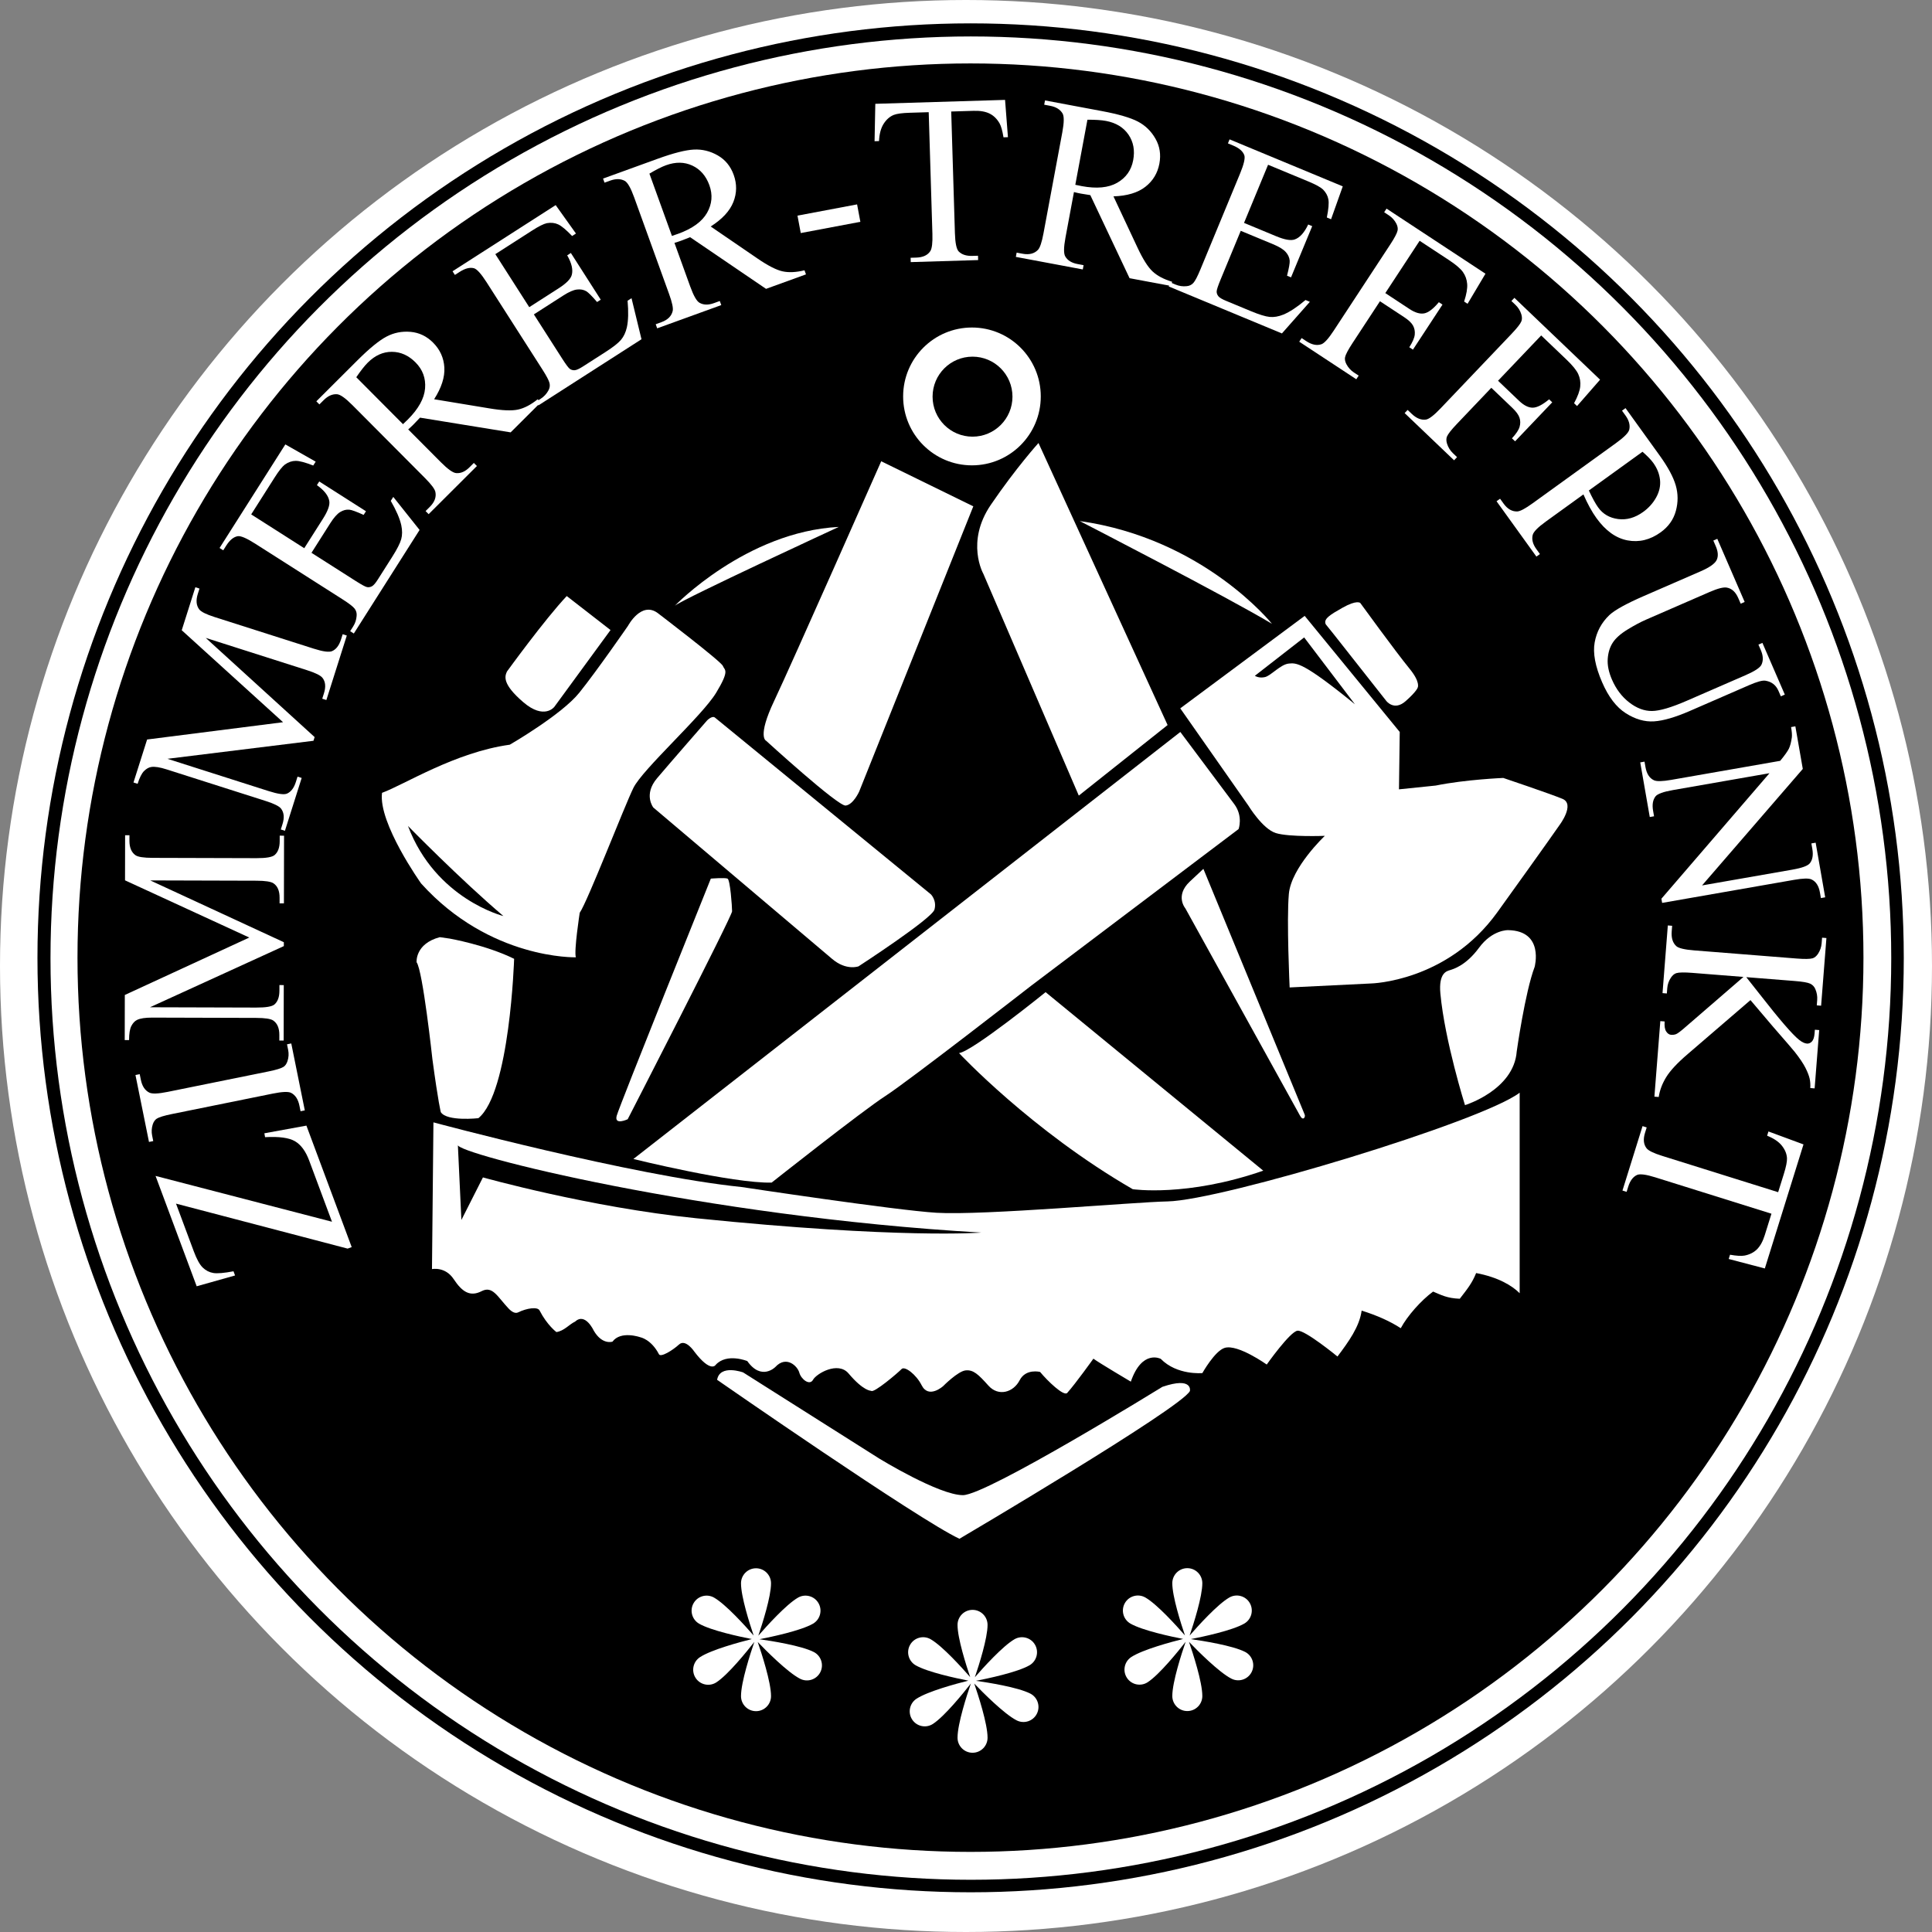
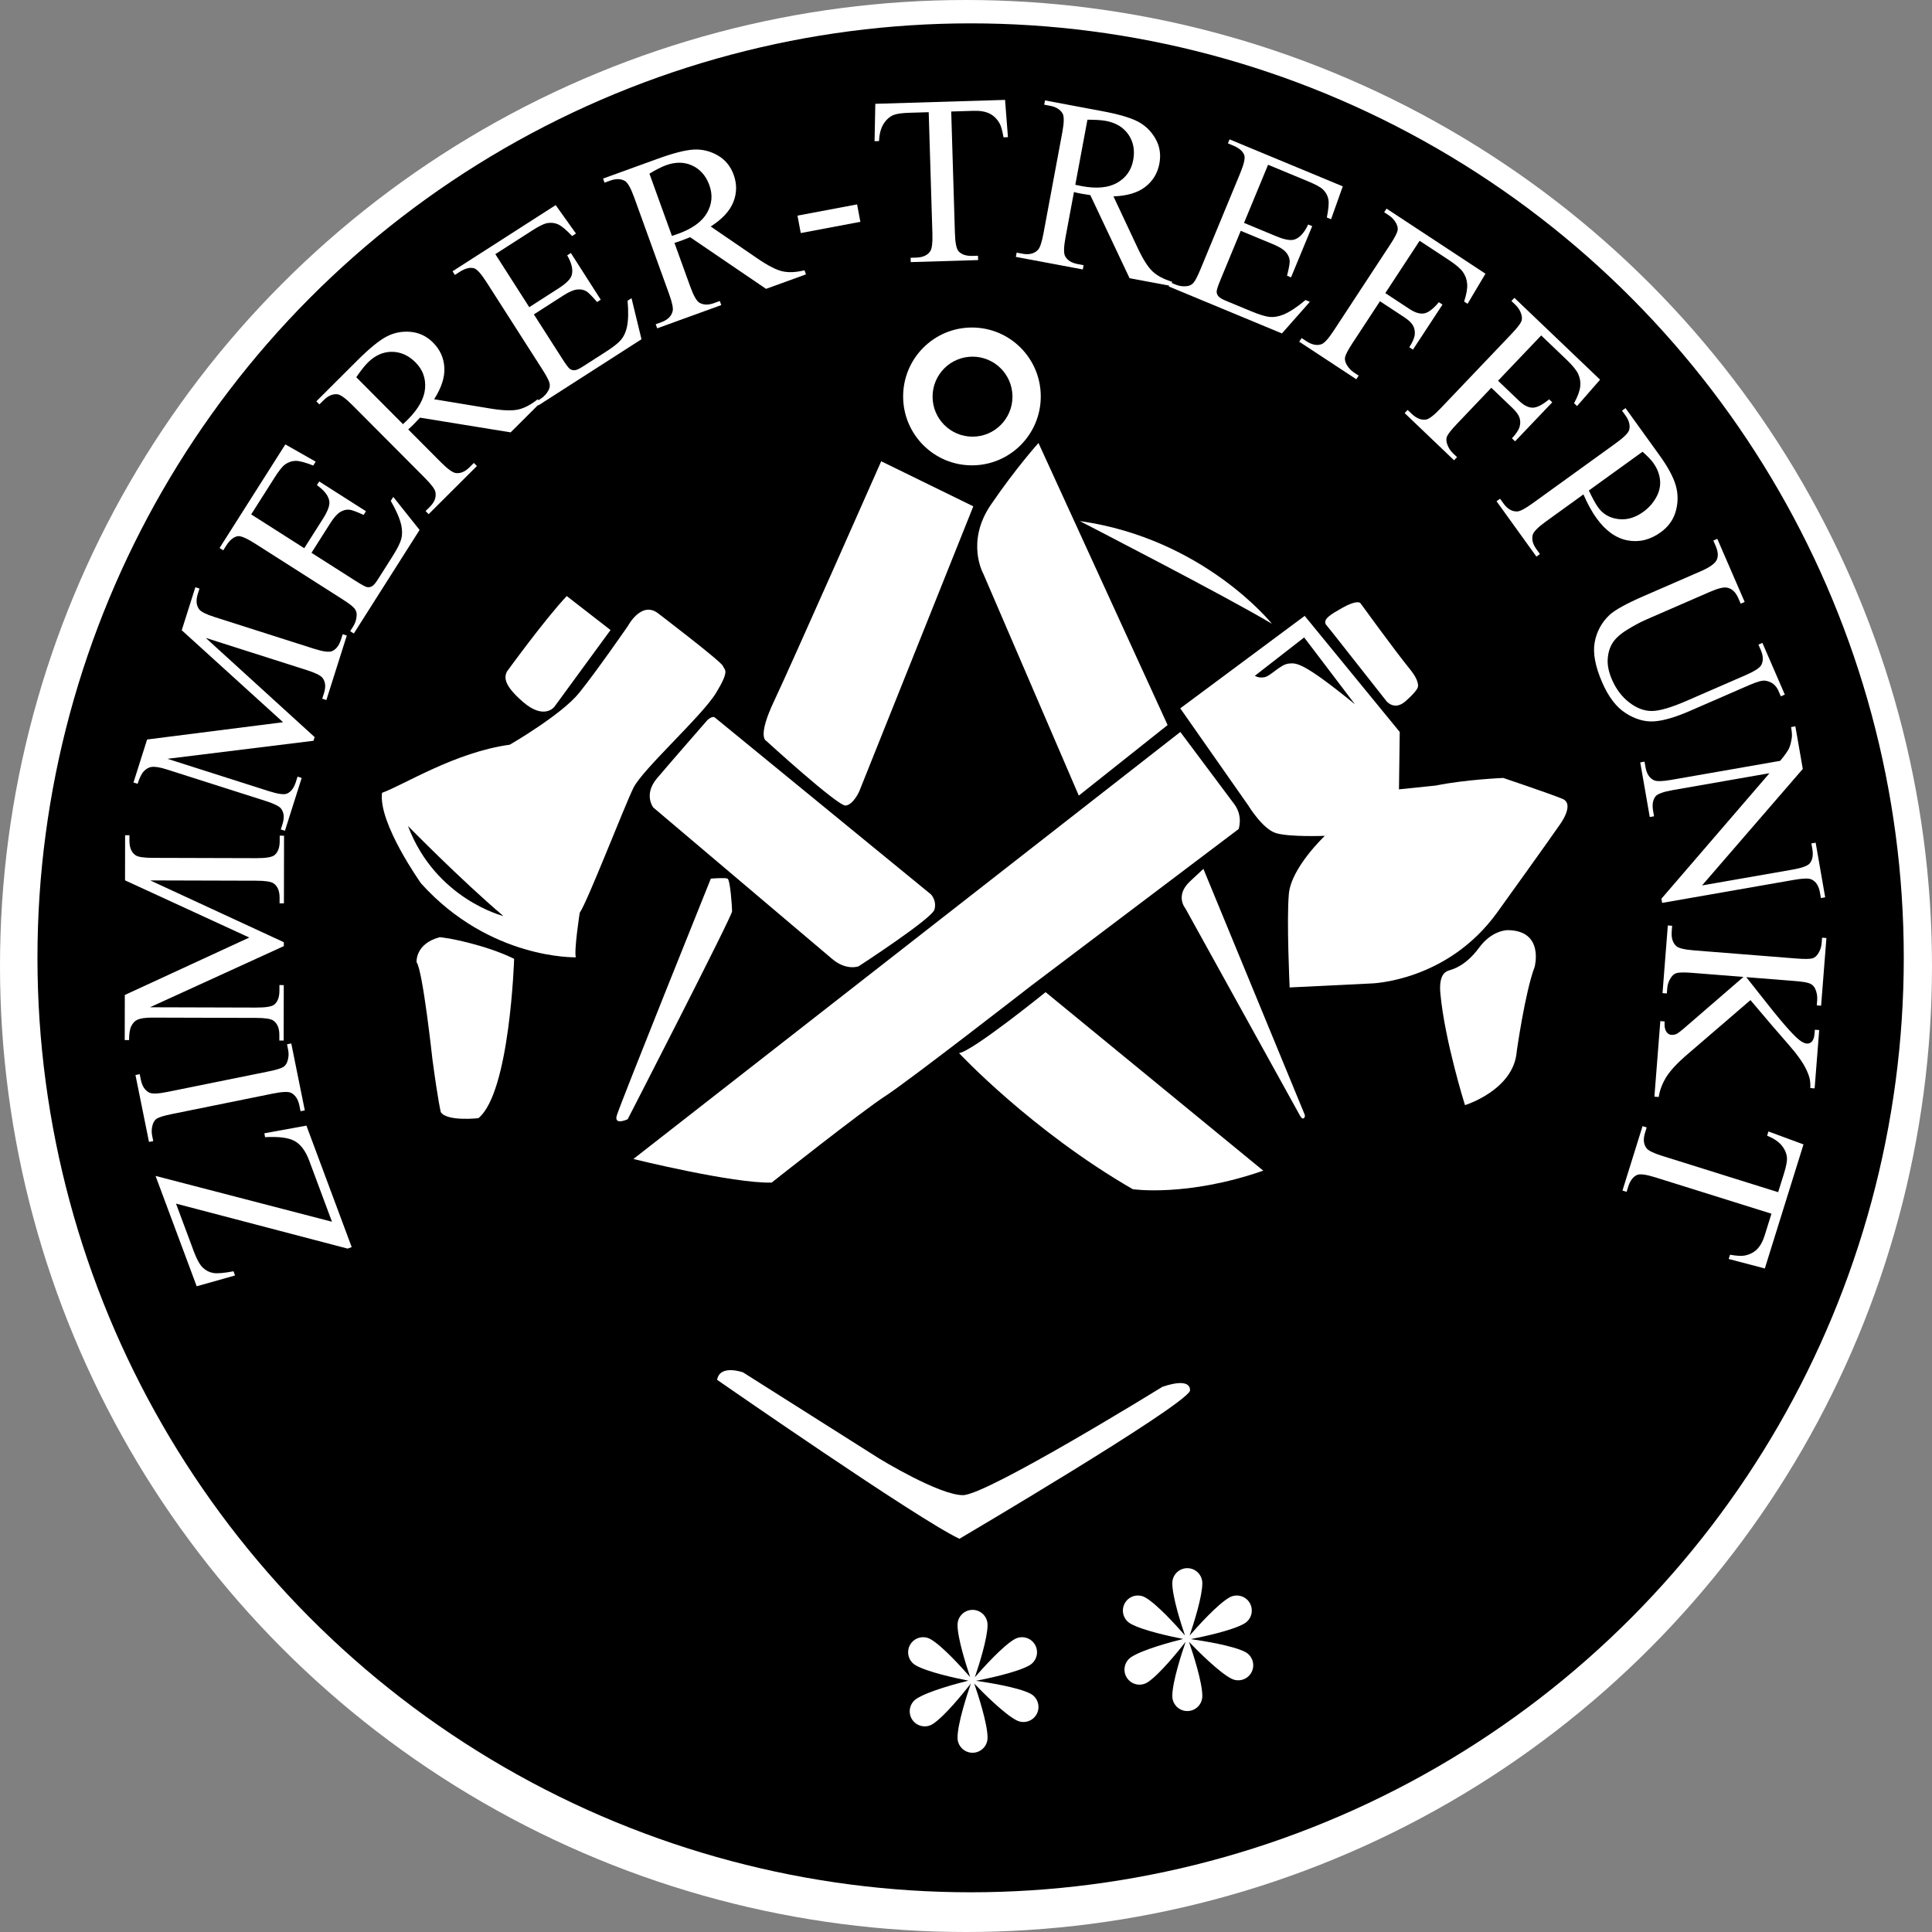
<svg xmlns="http://www.w3.org/2000/svg" height="1024" id="svg158" style="clip-rule:evenodd;fill-rule:evenodd;stroke-linejoin:round;stroke-miterlimit:2" version="1.1" viewBox="0 0 1024 1024" width="1024">
  <rect x="0" y="0" width="1024" height="1024" fill="#808080" stroke="none" />
  <defs id="defs162" />
  <circle cx="512" cy="512" id="ellipse2" r="512" style="fill:#ffffff;stroke-width:0.683" />
  <g id="ArtBoard1" transform="matrix(0.636,0,0,0.678,66.331,74.065)">
    <g id="Ebene1" transform="matrix(1.072,0,0,1.007,-155.556,-120.554)">
      <g id="g8" transform="matrix(1.022,0,0,1.022,54.339,-93.684)">
        <circle cx="731.93" cy="830.222" id="circle6" r="709.815" />
      </g>
      <g id="g12" transform="matrix(1.008,0,0,1.008,64.779,-81.841)">
-         <circle cx="731.93" cy="830.222" id="circle10" r="709.815" style="fill:#ffffff" />
-       </g>
+         </g>
      <g id="g16" transform="matrix(0.978,0,0,0.978,86.432,-57.281)">
        <circle cx="731.93" cy="830.222" id="circle14" r="709.815" />
      </g>
-       <path d="m 1229.2,859.505 v 155.665 c -5.85,-5.89 -16.65,-12.4 -33.84,-15.654 -3.2,7.874 -6.68,12.164 -12.72,19.944 -9.98,-0.36 -14.49,-2.98 -20.75,-5.56 -9.31,6.85 -20,18.86 -25.13,28.43 -8.18,-5.33 -18.34,-9.88 -30.4,-13.66 -1.74,12.61 -10.16,24.15 -18.8,35.65 0,0 -25.22,-20.69 -31.05,-20.05 -5.82,0.65 -23.94,26.27 -23.94,26.27 0,0 -22.42,-15.93 -32.594,-12.97 -7.723,2.25 -17.453,19.6 -17.453,19.6 0,0 -19.696,1.9 -32.356,-11.06 0,0 -14.51,-7.61 -23.251,17.71 0,0 -24.612,-14.53 -29.101,-17.84 0,0 -13.817,19.32 -20.332,26.58 -2.648,2.95 -15.373,-9.34 -21.1,-16.27 0,0 -11.083,-2.88 -15.905,6.47 -4.823,9.34 -16.425,12.89 -24.262,4.15 -7.837,-8.74 -11.678,-12.43 -17.706,-11.83 -6.029,0.6 -17.494,12.21 -17.494,12.21 0,0 -11.261,10.18 -16.72,-0.68 -4.173,-8.3 -13.148,-15.19 -15.615,-12.55 -2.419,2.58 -21.955,19.25 -23.696,16.84 0,0 -5.744,0.46 -17.51,-13.45 -8.204,-9.7 -25.001,0.15 -27.625,4.94 -2.624,4.78 -9.26,-0.46 -10.649,-5.56 -1.389,-5.09 -10.128,-13.57 -18.614,-4.4 0,0 -10.763,11.05 -21.827,-4.58 0,0 -15.906,-6.51 -24.549,2.91 0,0 -3.686,6.69 -16.65,-10.29 0,0 -6.754,-10.13 -11.847,-5.5 -5.093,4.63 -14.254,10.23 -15.634,7.57 -6.054,-11.67 -14.534,-13.2 -14.534,-13.2 0,0 -15.135,-5.34 -21.568,3.42 0,0 -7.977,2.83 -14.613,-8.59 0,0 -6.53,-14.25 -14.401,-7 -4.727,2.23 -8.573,7.29 -14.598,8.16 0,0 -7.176,-5.31 -13.027,-16.65 -1.381,-3.22 -10.12,-1.91 -16.671,1.35 -2.364,1.18 -5.053,-0.43 -7.558,-3.07 -8.472,-8.95 -12.314,-17.79 -20.835,-13.4 -8.923,4.59 -15.106,0.73 -21.743,-9.3 -6.636,-10.033 -16.89,-7.808 -16.89,-7.808 l 1.131,-113.919 c 0,0 154.245,41.461 239.548,50.202 0,0 119.312,18.043 151.613,19.991 36.181,2.181 154.313,-8.359 179.484,-8.815 42.045,-0.76 244.512,-61.997 273.782,-84.406" id="path18" style="fill:#ffffff" />
      <path d="m 1186.69,869.165 c 0,0 38,-11.674 40.23,-41.726 0,0 6.46,-45.947 13.91,-65.568 0,0 7.7,-28.065 -20.61,-28.562 0,0 -12.17,-0.497 -22.6,13.66 -10.43,14.157 -20.37,16.64 -22.6,17.385 -2.24,0.746 -9,1.847 -7.45,18.277 3.47,36.861 19.12,86.534 19.12,86.534" id="path20" style="fill:#ffffff" />
      <path d="m 860.663,781.454 c 0,0 -56.998,46.083 -67.306,47.296 0,0 56.228,60.193 135.055,105.67 0,0 42.032,6.228 101.458,-14.388 z" id="path22" style="fill:#ffffff" />
      <path d="m 600.413,693.308 c 0,0 10.918,-0.886 12.984,0 2.066,0.885 3.541,21.541 3.541,25.378 0,3.836 -81.15,161.415 -81.15,161.415 0,0 -10.623,5.016 -8.558,-2.656 2.066,-7.673 73.183,-184.137 73.183,-184.137 z" id="path24" style="fill:#ffffff" />
-       <path d="m 699.885,420.284 c 0,0 -120.358,55.519 -127.45,61.192 0,0 55.519,-57.545 127.45,-61.192 z" id="path26" style="fill:#ffffff" />
      <path d="m 488.404,473.953 34.027,26.392 -43.655,59.59 c 0,0 -7.801,10.457 -24.234,-3.652 -16.433,-14.109 -14.323,-20.009 -12.615,-23.736 0,0 29.38,-40.502 46.477,-58.594 z" id="path28" style="fill:#ffffff" />
      <path d="m 887.197,415.725 c 0,0 114.613,58.888 149.433,79.783 0,0 -52.87,-66.169 -149.433,-79.783 z" id="path30" style="fill:#ffffff" />
      <path d="m 1084.26,503.094 41.23,52.249 c 0,0 6.1,8.143 15.09,0.169 9,-7.973 9.39,-10.645 9.39,-10.645 0,0 2.19,-4.044 -6.33,-14.461 -11.21,-13.701 -38.34,-51.061 -38.34,-51.061 0,0 -2.5,-2.723 -13.91,3.732 -9.26,5.236 -15.1,8.651 -12.89,12.892 z" id="path32" style="fill:#ffffff" />
      <path d="m 983.327,685.733 78.713,190.699 c 0.85,1.946 -1.18,5.264 -3.5,1.078 -3.06,-5.492 -89.234,-161.105 -89.234,-161.105 0,0 -8.239,-9.641 3.331,-20.685 z" id="path34" style="fill:#ffffff" />
      <path d="m 1062.07,489.345 -96.726,71.783 52.936,75.476 c 0,0 11.01,18.152 21.4,21.362 10.4,3.21 38.06,2.14 38.06,2.14 0,0 -26.14,24.608 -27.97,45.09 -1.84,20.481 0.61,72.602 0.61,72.602 l 63.28,-3.088 c 0,0 59.2,-1.191 98.2,-55.324 39.01,-54.134 48.37,-67.707 48.37,-67.707 0,0 12.25,-16.17 2.23,-20.298 -10.03,-4.128 -46,-16.216 -46,-16.216 0,0 -29.19,1.179 -52.48,5.897 l -28.6,2.948 0.59,-44.537 z" id="path36" style="fill:#ffffff" />
      <path d="m 1061.67,506.073 -38.33,29.779 c 0,0 3.21,2.168 7.93,0.989 4.71,-1.18 12.08,-9.917 18.54,-10.488 5.76,-0.509 10.71,-1.455 51.32,31.605 z" id="path38" />
      <path d="m 732.868,369.319 71.592,34.984 -88.734,221.448 c 0,0 -4.548,10.146 -10.495,10.845 -5.947,0.7 -61.922,-50.376 -61.922,-50.376 0,0 -6.996,-2.799 6.298,-30.786 13.293,-27.987 83.261,-186.115 83.261,-186.115 z" id="path40" style="fill:#ffffff" />
-       <path d="M 965.397,579.473 540.214,910.97 c 0,0 77.205,19.05 107.472,18.329 0,0 70.288,-55.543 88.429,-67.227 18.141,-11.684 113.152,-85.478 113.152,-85.478 L 1010.69,654.833 c 0,0 3.69,-9.889 -3.38,-19.371 -8.615,-11.554 -41.913,-55.989 -41.913,-55.989 z" id="path42" style="fill:#ffffff" />
+       <path d="M 965.397,579.473 540.214,910.97 c 0,0 77.205,19.05 107.472,18.329 0,0 70.288,-55.543 88.429,-67.227 18.141,-11.684 113.152,-85.478 113.152,-85.478 L 1010.69,654.833 c 0,0 3.69,-9.889 -3.38,-19.371 -8.615,-11.554 -41.913,-55.989 -41.913,-55.989 " id="path42" style="fill:#ffffff" />
      <path d="m 605.298,1082.4 c 0,0 156.835,108.79 188.39,123.39 0,0 172.564,-101.52 179.158,-114.71 0,0 2.569,-11.38 -21.382,-3.24 0,0 -136.412,84.09 -155.075,84.09 -18.662,0 -65.02,-28.39 -65.02,-28.39 l -105.88,-66.9 c 0,0 -18.062,-6.58 -20.191,5.76 z" id="path44" style="fill:#ffffff" />
      <g id="g48" transform="translate(-0.75,-2.944)">
        <path d="m 407.25,961.256 -2.741,-58.322 c -2.616,6.567 189.524,55.581 406.923,68.105 0,0 -62.997,5.067 -221.812,-11.148 -82.859,-8.46 -165.621,-31.681 -165.621,-31.681 z" id="path46" />
      </g>
      <path d="m 559.059,487.101 c 0,0 49.4,37.596 50.712,41.094 1.311,3.497 5.683,2.865 -5.247,20.886 -10.929,18.022 -57.161,59.254 -64.31,73.843 -7.149,14.589 -35.527,87.934 -41.723,96.927 0,0 -4.596,29.719 -2.997,34.545 0,0 -66.784,1.978 -120.31,-57.328 0,0 -33.375,-46.765 -30.378,-70.347 17.366,-6.333 56.76,-31.508 99.326,-37.372 0,0 40.17,-23.178 53.96,-40.268 13.789,-17.089 37.971,-52.063 37.971,-52.063 0,0 10.218,-19.235 22.996,-9.917" id="path50" style="fill:#ffffff" />
      <path d="m 364.979,652.446 c 0,0 40.717,41.569 74.185,69.921 0,0 -52.654,-13.004 -74.185,-69.921 z" id="path52" />
      <path d="m 397.332,739.854 c 0,0 28.337,4.966 50.166,15.716 0,0 -3.234,103.797 -27.791,123.716 0,0 -24.285,2.729 -29.197,-4.638 0,0 -1.91,-6.822 -6.548,-41.203 0,0 -7.471,-68.87 -12.284,-75.206 0,0 -1.359,-14.292 18.014,-19.477 z" id="path54" style="fill:#ffffff" />
      <g id="g132" transform="matrix(0.637,-0.832,0.842,0.645,-426.684,877.468)">
        <g id="g58" transform="matrix(0.507,-0.799,0.808,0.501,-341.05,587.262)">
          <path d="m 465.805,513.743 -81.211,116.12 h 50.677 c 7.778,0 13.748,-1.701 17.91,-5.104 4.163,-3.403 7.854,-10.299 11.074,-20.69 l 3.008,0.547 -5.833,32.721 H 360.805 v -3.372 l 79.297,-112.839 h -39.558 c -6.562,0 -11.317,0.714 -14.264,2.142 -2.947,1.428 -5.195,3.494 -6.745,6.198 -1.549,2.704 -2.962,7.763 -4.238,15.176 h -3.463 l 2.552,-30.899 z" id="path56" style="fill:#ffffff;fill-rule:nonzero" />
        </g>
        <g id="g62" transform="matrix(0.628,-0.711,0.719,0.62,-241.666,492.555)">
          <path d="m 475.773,542.161 v 3.373 h -52.956 v -3.373 h 4.375 c 5.104,0 8.811,-1.488 11.12,-4.466 1.458,-1.944 2.187,-6.623 2.187,-14.036 v -79.844 c 0,-6.259 -0.395,-10.391 -1.185,-12.396 -0.607,-1.519 -1.853,-2.825 -3.737,-3.919 -2.673,-1.458 -5.469,-2.188 -8.385,-2.188 h -4.375 v -3.372 h 52.956 v 3.372 h -4.467 c -5.043,0 -8.719,1.489 -11.028,4.467 -1.519,1.944 -2.279,6.623 -2.279,14.036 v 79.844 c 0,6.258 0.395,10.39 1.185,12.396 0.608,1.519 1.884,2.825 3.828,3.919 2.613,1.458 5.378,2.187 8.294,2.187 z" id="path60" style="fill:#ffffff;fill-rule:nonzero" />
        </g>
        <g id="g66" transform="matrix(0.759,-0.572,0.578,0.75,-185.77,373.798)">
          <path d="m 528.624,497.932 -47.76,-103.998 v 82.578 c 0,7.596 0.82,12.335 2.461,14.219 2.248,2.552 5.803,3.828 10.664,3.828 h 4.375 v 3.373 h -43.021 v -3.373 h 4.375 c 5.226,0 8.932,-1.58 11.12,-4.739 1.337,-1.945 2.005,-6.381 2.005,-13.308 v -80.755 c 0,-5.469 -0.608,-9.418 -1.823,-11.849 -0.851,-1.762 -2.415,-3.236 -4.694,-4.42 -2.279,-1.185 -5.94,-1.778 -10.983,-1.778 v -3.372 h 35 l 44.844,96.706 44.114,-96.706 h 35 v 3.372 h -4.284 c -5.286,0 -9.023,1.58 -11.21,4.74 -1.337,1.944 -2.006,6.38 -2.006,13.307 v 80.755 c 0,7.596 0.851,12.335 2.552,14.219 2.249,2.552 5.803,3.828 10.664,3.828 h 4.284 v 3.373 h -52.5 v -3.373 h 4.375 c 5.287,0 8.993,-1.58 11.12,-4.739 1.337,-1.945 2.005,-6.381 2.005,-13.308 v -82.578 l -47.669,103.998 z" id="path64" style="fill:#ffffff;fill-rule:nonzero" />
        </g>
        <g id="g70" transform="matrix(0.898,-0.32,0.323,0.887,-82.258,227.449)">
          <path d="M 657.89,398.909 610.13,294.911 v 82.578 c 0,7.596 0.82,12.336 2.461,14.219 2.248,2.552 5.803,3.828 10.664,3.828 h 4.375 v 3.373 h -43.021 v -3.373 h 4.375 c 5.226,0 8.932,-1.58 11.12,-4.739 1.336,-1.945 2.005,-6.38 2.005,-13.308 v -80.755 c 0,-5.468 -0.608,-9.418 -1.823,-11.849 -0.851,-1.762 -2.415,-3.235 -4.694,-4.42 -2.279,-1.185 -5.94,-1.778 -10.983,-1.778 v -3.372 h 35 l 44.844,96.706 44.114,-96.706 h 35 v 3.372 h -4.284 c -5.286,0 -9.023,1.58 -11.211,4.74 -1.336,1.944 -2.005,6.38 -2.005,13.307 v 80.755 c 0,7.596 0.851,12.336 2.552,14.219 2.249,2.552 5.803,3.828 10.664,3.828 h 4.284 v 3.373 h -52.5 v -3.373 h 4.375 c 5.287,0 8.993,-1.58 11.12,-4.739 1.337,-1.945 2.005,-6.38 2.005,-13.308 v -82.578 l -47.669,103.998 z" id="path68" style="fill:#ffffff;fill-rule:nonzero" />
        </g>
        <g id="g74" transform="matrix(0.951,-0.082,0.083,0.94,-12.283,80.984)">
          <path d="m 773.522,230.038 v 48.854 h 27.161 c 7.049,0 11.758,-1.063 14.128,-3.19 3.16,-2.795 4.922,-7.717 5.286,-14.766 h 3.373 v 43.021 h -3.373 c -0.85,-6.015 -1.701,-9.874 -2.552,-11.575 -1.094,-2.127 -2.886,-3.798 -5.377,-5.013 -2.492,-1.216 -6.32,-1.823 -11.485,-1.823 h -27.161 v 40.742 c 0,5.469 0.243,8.796 0.729,9.98 0.486,1.185 1.337,2.127 2.552,2.826 1.215,0.699 3.524,1.048 6.927,1.048 h 20.964 c 6.987,0 12.061,-0.486 15.221,-1.458 3.16,-0.972 6.198,-2.887 9.115,-5.742 3.767,-3.768 7.625,-9.449 11.575,-17.045 h 3.646 l -10.664,30.99 h -95.248 v -3.372 h 4.375 c 2.917,0 5.682,-0.699 8.295,-2.097 1.944,-0.972 3.266,-2.43 3.965,-4.375 0.698,-1.944 1.048,-5.924 1.048,-11.94 v -80.299 c 0,-7.839 -0.79,-12.67 -2.37,-14.493 -2.188,-2.43 -5.833,-3.645 -10.938,-3.645 h -4.375 v -3.373 h 95.248 l 1.367,27.07 h -3.555 c -1.276,-6.501 -2.688,-10.967 -4.238,-13.398 -1.549,-2.431 -3.843,-4.284 -6.881,-5.56 -2.431,-0.911 -6.715,-1.367 -12.852,-1.367 z" id="path72" style="fill:#ffffff;fill-rule:nonzero" />
        </g>
        <g id="g78" transform="matrix(0.946,0.126,-0.127,0.935,63.845,-83.959)">
          <path d="m 970.156,336.005 h -32.995 l -41.835,-57.786 c -3.099,0.121 -5.621,0.182 -7.566,0.182 -0.789,0 -1.64,-0.015 -2.552,-0.046 -0.911,-0.03 -1.853,-0.076 -2.825,-0.136 v 35.911 c 0,7.778 0.851,12.609 2.552,14.492 2.309,2.674 5.773,4.011 10.391,4.011 h 4.83 v 3.372 h -52.955 v -3.372 h 4.648 c 5.226,0 8.963,-1.702 11.211,-5.104 1.276,-1.884 1.914,-6.35 1.914,-13.399 v -79.844 c 0,-7.777 -0.851,-12.608 -2.552,-14.492 -2.37,-2.673 -5.894,-4.01 -10.573,-4.01 h -4.648 v -3.373 h 45.026 c 13.125,0 22.801,0.957 29.03,2.872 6.228,1.914 11.514,5.438 15.859,10.572 4.345,5.135 6.517,11.257 6.517,18.366 0,7.596 -2.476,14.189 -7.429,19.779 -4.952,5.59 -12.623,9.54 -23.014,11.849 l 25.521,35.456 c 5.833,8.142 10.846,13.55 15.039,16.224 4.193,2.673 9.661,4.375 16.406,5.104 z m -87.773,-63.528 c 1.154,0 2.157,0.015 3.008,0.045 0.85,0.03 1.549,0.046 2.096,0.046 11.788,0 20.675,-2.552 26.66,-7.657 5.985,-5.104 8.978,-11.605 8.978,-19.505 0,-7.717 -2.415,-13.991 -7.246,-18.821 -4.831,-4.831 -11.226,-7.246 -19.186,-7.246 -3.525,0 -8.295,0.577 -14.31,1.731 z" id="path76" style="fill:#ffffff;fill-rule:nonzero" />
        </g>
        <g id="g82" transform="matrix(0.897,0.321,-0.325,0.887,183.109,-270.072)">
          <path d="m 1002.12,235.024 v 48.854 h 27.16 c 7.05,0 11.76,-1.063 14.13,-3.19 3.16,-2.795 4.92,-7.717 5.28,-14.765 h 3.38 v 43.02 h -3.38 c -0.85,-6.015 -1.7,-9.874 -2.55,-11.575 -1.09,-2.127 -2.88,-3.798 -5.38,-5.013 -2.49,-1.215 -6.32,-1.823 -11.48,-1.823 h -27.16 v 40.742 c 0,5.469 0.24,8.796 0.73,9.981 0.48,1.184 1.33,2.126 2.55,2.825 1.22,0.699 3.52,1.048 6.93,1.048 h 20.96 c 6.99,0 12.06,-0.486 15.22,-1.458 3.16,-0.972 6.2,-2.886 9.12,-5.742 3.76,-3.768 7.62,-9.449 11.57,-17.045 h 3.65 l -10.67,30.99 h -95.244 v -3.372 h 4.375 c 2.917,0 5.681,-0.699 8.294,-2.097 1.945,-0.972 3.266,-2.43 3.965,-4.375 0.699,-1.944 1.048,-5.924 1.048,-11.94 V 249.79 c 0,-7.839 -0.79,-12.67 -2.37,-14.492 -2.187,-2.431 -5.833,-3.646 -10.937,-3.646 h -4.375 v -3.373 h 95.244 l 1.37,27.071 H 1060 c -1.28,-6.502 -2.69,-10.968 -4.24,-13.399 -1.55,-2.43 -3.85,-4.284 -6.88,-5.56 -2.44,-0.911 -6.72,-1.367 -12.86,-1.367 z" id="path80" style="fill:#ffffff;fill-rule:nonzero" />
        </g>
        <g id="g86" transform="matrix(0.804,0.509,-0.515,0.794,374.5,-465.647)">
          <path d="m 1193.14,388.157 h -33 l -41.83,-57.786 c -3.1,0.121 -5.63,0.182 -7.57,0.182 -0.79,0 -1.64,-0.015 -2.55,-0.046 -0.91,-0.03 -1.85,-0.076 -2.83,-0.136 v 35.911 c 0,7.778 0.85,12.608 2.55,14.492 2.31,2.674 5.78,4.011 10.4,4.011 h 4.83 v 3.372 h -52.96 v -3.372 h 4.65 c 5.23,0 8.96,-1.702 11.21,-5.105 1.28,-1.883 1.91,-6.349 1.91,-13.398 v -79.844 c 0,-7.778 -0.85,-12.608 -2.55,-14.492 -2.37,-2.674 -5.89,-4.01 -10.57,-4.01 h -4.65 v -3.373 h 45.03 c 13.12,0 22.8,0.957 29.03,2.871 6.22,1.914 11.51,5.439 15.86,10.573 4.34,5.135 6.51,11.257 6.51,18.366 0,7.596 -2.47,14.188 -7.43,19.779 -4.95,5.59 -12.62,9.54 -23.01,11.849 l 25.52,35.455 c 5.84,8.143 10.85,13.551 15.04,16.224 4.19,2.674 9.66,4.375 16.41,5.105 z m -87.78,-63.529 c 1.16,0 2.16,0.016 3.01,0.046 0.85,0.03 1.55,0.045 2.1,0.045 11.79,0 20.67,-2.552 26.66,-7.656 5.98,-5.104 8.98,-11.606 8.98,-19.505 0,-7.717 -2.42,-13.991 -7.25,-18.822 -4.83,-4.83 -11.23,-7.246 -19.19,-7.246 -3.52,0 -8.29,0.578 -14.31,1.732 z" id="path84" style="fill:#ffffff;fill-rule:nonzero" />
        </g>
        <g id="g90" transform="matrix(0.711,0.63,-0.637,0.702,587.989,-605.951)">
          <rect height="13.763" id="rect88" style="fill:#ffffff;fill-rule:nonzero" width="47.122" x="1174.47" y="405.712" />
        </g>
        <g id="g94" transform="matrix(0.603,0.731,-0.74,0.596,802.725,-695.741)">
          <path d="m 1319.62,367.75 1.36,28.985 h -3.46 c -0.67,-5.104 -1.58,-8.75 -2.73,-10.938 -1.89,-3.524 -4.39,-6.122 -7.52,-7.793 -3.13,-1.671 -7.25,-2.506 -12.35,-2.506 h -17.41 v 94.427 c 0,7.595 0.82,12.335 2.46,14.219 2.31,2.552 5.86,3.828 10.66,3.828 h 4.29 v 3.372 h -52.41 v -3.372 h 4.37 c 5.23,0 8.94,-1.58 11.12,-4.74 1.34,-1.944 2.01,-6.38 2.01,-13.307 v -94.427 h -14.86 c -5.77,0 -9.87,0.425 -12.3,1.276 -3.16,1.154 -5.87,3.372 -8.12,6.654 -2.24,3.281 -3.58,7.717 -4.01,13.307 h -3.46 l 1.46,-28.985 z" id="path92" style="fill:#ffffff;fill-rule:nonzero" />
        </g>
        <g id="g98" transform="matrix(0.431,0.841,-0.851,0.426,1174.73,-761.879)">
          <path d="m 1408.21,575.584 h -33 l -41.83,-57.787 c -3.1,0.122 -5.63,0.183 -7.57,0.183 -0.79,0 -1.64,-0.015 -2.55,-0.046 -0.91,-0.03 -1.86,-0.076 -2.83,-0.137 v 35.912 c 0,7.778 0.85,12.608 2.55,14.492 2.31,2.674 5.78,4.011 10.4,4.011 h 4.83 v 3.372 h -52.96 v -3.372 h 4.65 c 5.22,0 8.96,-1.702 11.21,-5.105 1.27,-1.883 1.91,-6.349 1.91,-13.398 v -79.844 c 0,-7.778 -0.85,-12.608 -2.55,-14.492 -2.37,-2.674 -5.89,-4.01 -10.57,-4.01 h -4.65 v -3.373 h 45.03 c 13.12,0 22.8,0.957 29.03,2.871 6.22,1.914 11.51,5.439 15.85,10.573 4.35,5.135 6.52,11.257 6.52,18.366 0,7.596 -2.47,14.188 -7.43,19.779 -4.95,5.59 -12.62,9.54 -23.01,11.849 l 25.52,35.455 c 5.83,8.143 10.85,13.551 15.04,16.224 4.19,2.674 9.66,4.375 16.41,5.105 z m -87.78,-63.529 c 1.16,0 2.16,0.015 3.01,0.046 0.85,0.03 1.55,0.045 2.1,0.045 11.79,0 20.67,-2.552 26.66,-7.656 5.98,-5.104 8.97,-11.606 8.97,-19.505 0,-7.717 -2.41,-13.991 -7.24,-18.822 -4.83,-4.83 -11.23,-7.246 -19.19,-7.246 -3.52,0 -8.29,0.577 -14.31,1.732 z" id="path96" style="fill:#ffffff;fill-rule:nonzero" />
        </g>
        <g id="g102" transform="matrix(0.246,0.911,-0.922,0.243,1590.35,-720.679)">
          <path d="m 1375.56,566.055 v 48.854 h 27.16 c 7.05,0 11.76,-1.063 14.13,-3.19 3.16,-2.795 4.92,-7.717 5.28,-14.766 h 3.37 v 43.021 h -3.37 c -0.85,-6.015 -1.7,-9.874 -2.55,-11.575 -1.09,-2.127 -2.89,-3.798 -5.38,-5.013 -2.49,-1.216 -6.32,-1.823 -11.48,-1.823 h -27.16 v 40.742 c 0,5.469 0.24,8.795 0.73,9.98 0.48,1.185 1.33,2.127 2.55,2.826 1.21,0.699 3.52,1.048 6.92,1.048 h 20.97 c 6.99,0 12.06,-0.486 15.22,-1.458 3.16,-0.973 6.2,-2.887 9.11,-5.742 3.77,-3.768 7.63,-9.449 11.58,-17.045 h 3.65 l -10.67,30.99 h -95.25 v -3.373 h 4.38 c 2.91,0 5.68,-0.698 8.29,-2.096 1.95,-0.972 3.27,-2.43 3.97,-4.375 0.7,-1.944 1.05,-5.924 1.05,-11.94 v -80.299 c 0,-7.839 -0.79,-12.67 -2.37,-14.493 -2.19,-2.43 -5.84,-3.646 -10.94,-3.646 h -4.38 v -3.372 h 95.25 l 1.37,27.07 h -3.56 c -1.27,-6.501 -2.68,-10.967 -4.24,-13.398 -1.54,-2.431 -3.84,-4.284 -6.88,-5.56 -2.43,-0.911 -6.71,-1.367 -12.85,-1.367 z" id="path100" style="fill:#ffffff;fill-rule:nonzero" />
        </g>
        <g id="g106" transform="matrix(0.069,0.941,-0.952,0.068,1973.72,-573.642)">
          <path d="m 1402.72,672.288 v 48.58 h 22.51 c 5.16,0 8.95,-1.139 11.35,-3.418 2.4,-2.278 3.99,-6.79 4.78,-13.535 h 3.38 v 41.836 h -3.38 c -0.06,-4.8 -0.68,-8.324 -1.86,-10.573 -1.19,-2.248 -2.83,-3.934 -4.93,-5.058 -2.09,-1.124 -5.21,-1.687 -9.34,-1.687 h -22.51 v 38.829 c 0,6.258 0.39,10.39 1.18,12.395 0.61,1.52 1.89,2.826 3.83,3.92 2.67,1.458 5.47,2.187 8.39,2.187 h 4.46 v 3.373 h -53.04 v -3.373 h 4.37 c 5.1,0 8.81,-1.489 11.12,-4.466 1.46,-1.944 2.19,-6.623 2.19,-14.036 v -79.844 c 0,-6.259 -0.4,-10.391 -1.19,-12.396 -0.61,-1.519 -1.85,-2.826 -3.73,-3.919 -2.62,-1.459 -5.41,-2.188 -8.39,-2.188 h -4.37 v -3.372 h 91.96 l 1.19,27.161 h -3.19 c -1.58,-5.772 -3.42,-10.011 -5.52,-12.715 -2.1,-2.704 -4.68,-4.663 -7.75,-5.878 -3.06,-1.216 -7.82,-1.823 -14.26,-1.823 z" id="path104" style="fill:#ffffff;fill-rule:nonzero" />
        </g>
        <g id="g110" transform="matrix(-0.103,0.938,-0.949,-0.102,2306.92,-338.878)">
          <path d="m 1409.86,771.383 v 48.581 h 22.52 c 5.16,0 8.94,-1.14 11.34,-3.418 2.41,-2.279 4,-6.791 4.79,-13.536 h 3.37 v 41.836 h -3.37 c -0.06,-4.8 -0.68,-8.324 -1.87,-10.572 -1.18,-2.249 -2.82,-3.935 -4.92,-5.059 -2.1,-1.124 -5.21,-1.686 -9.34,-1.686 h -22.52 v 38.828 c 0,6.259 0.4,10.39 1.19,12.396 0.61,1.519 1.88,2.825 3.83,3.919 2.67,1.458 5.47,2.187 8.38,2.187 h 4.47 v 3.373 h -53.05 v -3.373 h 4.38 c 5.1,0 8.81,-1.488 11.12,-4.466 1.45,-1.944 2.18,-6.623 2.18,-14.036 v -79.844 c 0,-6.259 -0.39,-10.391 -1.18,-12.396 -0.61,-1.519 -1.85,-2.825 -3.74,-3.919 -2.61,-1.458 -5.41,-2.188 -8.38,-2.188 h -4.38 v -3.372 h 91.97 l 1.18,27.162 h -3.19 c -1.58,-5.773 -3.42,-10.011 -5.51,-12.715 -2.1,-2.704 -4.68,-4.664 -7.75,-5.879 -3.07,-1.215 -7.82,-1.823 -14.26,-1.823 z" id="path108" style="fill:#ffffff;fill-rule:nonzero" />
        </g>
        <g id="g114" transform="matrix(-0.275,0.903,-0.914,-0.272,2589.33,-10.612)">
          <path d="m 1399.29,929.211 v 36.003 c 0,7.777 0.85,12.608 2.55,14.492 2.31,2.673 5.8,4.01 10.48,4.01 h 4.74 v 3.373 h -52.95 v -3.373 h 4.65 c 5.22,0 8.96,-1.701 11.21,-5.104 1.21,-1.884 1.82,-6.35 1.82,-13.398 V 885.37 c 0,-7.778 -0.82,-12.609 -2.46,-14.492 -2.37,-2.674 -5.9,-4.011 -10.57,-4.011 h -4.65 v -3.372 h 45.3 c 11.05,0 19.77,1.139 26.16,3.418 6.37,2.278 11.75,6.122 16.13,11.53 4.37,5.408 6.56,11.818 6.56,19.232 0,10.086 -3.33,18.289 -9.98,24.609 -6.65,6.319 -16.06,9.479 -28.21,9.479 -2.98,0 -6.2,-0.213 -9.66,-0.638 -3.47,-0.425 -7.17,-1.063 -11.12,-1.914 z m 0,-5.195 c 3.22,0.607 6.08,1.063 8.57,1.367 2.49,0.304 4.62,0.456 6.38,0.456 6.32,0 11.77,-2.446 16.36,-7.338 4.58,-4.891 6.88,-11.226 6.88,-19.004 0,-5.347 -1.1,-10.314 -3.28,-14.902 -2.19,-4.588 -5.29,-8.021 -9.3,-10.299 -4.01,-2.279 -8.57,-3.418 -13.67,-3.418 -3.1,0 -7.08,0.577 -11.94,1.731 z" id="path112" style="fill:#ffffff;fill-rule:nonzero" />
        </g>
        <g id="g118" transform="matrix(-0.464,0.824,-0.834,-0.458,2809.2,437.224)">
          <path d="m 1423.12,962.874 v -3.373 h 43.75 v 3.373 h -4.65 c -4.86,0 -8.6,2.035 -11.21,6.107 -1.28,1.883 -1.92,6.258 -1.92,13.125 v 50.134 c 0,12.39 -1.23,22.01 -3.69,28.84 -2.46,6.84 -7.29,12.7 -14.49,17.59 -7.2,4.9 -17,7.34 -29.39,7.34 -13.49,0 -23.73,-2.34 -30.72,-7.02 -6.99,-4.67 -11.94,-10.96 -14.86,-18.86 -1.94,-5.41 -2.91,-15.56 -2.91,-30.45 v -48.304 c 0,-7.595 -1.05,-12.578 -3.15,-14.947 -2.1,-2.37 -5.48,-3.555 -10.16,-3.555 h -4.65 v -3.373 h 53.41 v 3.373 h -4.74 c -5.1,0 -8.75,1.61 -10.94,4.831 -1.51,2.187 -2.27,6.744 -2.27,13.671 v 53.864 c 0,4.8 0.44,10.3 1.32,16.5 0.88,6.2 2.47,11.03 4.78,14.49 2.31,3.47 5.64,6.32 9.98,8.57 4.35,2.25 9.68,3.37 16,3.37 8.08,0 15.31,-1.76 21.69,-5.28 6.38,-3.53 10.74,-8.04 13.08,-13.54 2.34,-5.5 3.51,-14.81 3.51,-27.93 v -50.044 c 0,-7.717 -0.85,-12.547 -2.55,-14.492 -2.37,-2.673 -5.9,-4.01 -10.57,-4.01 z" id="path116" style="fill:#ffffff;fill-rule:nonzero" />
        </g>
        <g id="g122" transform="matrix(-0.647,0.694,-0.702,-0.639,2888.83,1032.91)">
          <path d="m 1268.12,1073.95 h 33.54 l 75.57,92.7 v -71.28 c 0,-7.59 -0.86,-12.33 -2.56,-14.22 -2.25,-2.55 -5.8,-3.82 -10.66,-3.82 h -4.28 v -3.38 h 43.02 v 3.38 h -4.38 c -5.23,0 -8.93,1.57 -11.12,4.73 -1.34,1.95 -2,6.38 -2,13.31 v 104.18 h -3.29 l -81.48,-99.53 v 76.11 c 0,7.59 0.82,12.33 2.46,14.22 2.31,2.55 5.87,3.82 10.67,3.82 h 4.37 v 3.38 h -43.02 v -3.38 h 4.28 c 5.29,0 9.03,-1.58 11.21,-4.74 1.34,-1.94 2.01,-6.38 2.01,-13.3 v -85.95 c -3.59,-4.2 -6.31,-6.96 -8.16,-8.3 -1.85,-1.33 -4.57,-2.58 -8.16,-3.74 -1.76,-0.54 -4.43,-0.81 -8.02,-0.81 z" id="path120" style="fill:#ffffff;fill-rule:nonzero" />
        </g>
        <g id="g126" transform="matrix(-0.801,0.513,-0.519,-0.792,2760.96,1657.9)">
          <path d="m 1238.11,1225.55 45.58,45.3 c 7.47,7.47 13.85,12.56 19.14,15.26 5.28,2.71 10.57,4.24 15.86,4.61 v 3.37 h -58.79 v -3.37 c 3.52,0 6.06,-0.6 7.61,-1.78 1.55,-1.19 2.32,-2.51 2.32,-3.97 0,-1.45 -0.29,-2.76 -0.86,-3.92 -0.58,-1.15 -2.48,-3.31 -5.7,-6.47 l -42.66,-42.2 v 39.83 c 0,6.26 0.4,10.39 1.19,12.4 0.61,1.52 1.88,2.82 3.83,3.92 2.61,1.46 5.38,2.19 8.29,2.19 h 4.19 v 3.37 h -52.68 v -3.37 h 4.38 c 5.1,0 8.81,-1.49 11.12,-4.47 1.45,-1.94 2.18,-6.62 2.18,-14.04 v -79.84 c 0,-6.26 -0.39,-10.42 -1.18,-12.49 -0.61,-1.46 -1.85,-2.73 -3.74,-3.83 -2.67,-1.45 -5.47,-2.18 -8.38,-2.18 h -4.38 v -3.38 h 52.68 v 3.38 h -4.19 c -2.85,0 -5.62,0.7 -8.29,2.09 -1.89,0.97 -3.19,2.43 -3.92,4.38 -0.73,1.94 -1.1,5.95 -1.1,12.03 v 37.82 c 1.22,-1.15 5.38,-5.01 12.49,-11.57 18.05,-16.53 28.96,-27.56 32.72,-33.09 1.64,-2.43 2.46,-4.55 2.46,-6.38 0,-1.39 -0.63,-2.62 -1.91,-3.69 -1.28,-1.06 -3.43,-1.59 -6.47,-1.59 h -2.83 v -3.38 h 45.39 v 3.38 c -2.67,0.06 -5.1,0.42 -7.29,1.09 -2.19,0.67 -4.86,1.96 -8.02,3.87 -3.16,1.92 -7.05,5 -11.67,9.26 -1.33,1.21 -7.5,7.44 -18.5,18.68 z" id="path124" style="fill:#ffffff;fill-rule:nonzero" />
        </g>
        <g id="g130" transform="matrix(-0.896,0.324,-0.328,-0.886,2446.63,2167.49)">
          <path d="m 1180.43,1241.28 1.36,28.99 h -3.46 c -0.67,-5.11 -1.58,-8.75 -2.73,-10.94 -1.89,-3.52 -4.39,-6.12 -7.52,-7.79 -3.13,-1.67 -7.25,-2.51 -12.35,-2.51 h -17.41 v 94.43 c 0,7.59 0.82,12.33 2.46,14.22 2.31,2.55 5.86,3.82 10.66,3.82 h 4.29 v 3.38 h -52.41 v -3.38 h 4.37 c 5.23,0 8.93,-1.58 11.12,-4.74 1.34,-1.94 2.01,-6.38 2.01,-13.3 v -94.43 h -14.86 c -5.77,0 -9.87,0.42 -12.3,1.28 -3.16,1.15 -5.87,3.37 -8.12,6.65 -2.24,3.28 -3.58,7.72 -4.01,13.31 h -3.46 l 1.46,-28.99 z" id="path128" style="fill:#ffffff;fill-rule:nonzero" />
        </g>
      </g>
      <g id="g136" transform="matrix(1.044,0,0,1.044,-38.015,-16.524)">
        <circle cx="805.962" cy="321.37" id="circle134" r="51.243" style="fill:#ffffff" />
      </g>
      <g id="g140" transform="matrix(0.606,0,0,0.606,315.439,124.412)">
        <circle cx="805.962" cy="321.37" id="circle138" r="51.243" />
      </g>
-       <path d="m 633.717,1280.93 c -3.284,-9.67 -9.844,-30.26 -9.844,-40.56 0,-6.44 5.23,-11.67 11.671,-11.67 6.442,0 11.671,5.23 11.671,11.67 0,10.33 -6.605,31.03 -9.877,40.66 6.405,-7.35 21.62,-24.21 30.828,-29.53 5.579,-3.22 12.723,-1.31 15.944,4.27 3.22,5.58 1.306,12.73 -4.272,15.95 -9.425,5.44 -32.47,10.28 -41.637,12.06 9.224,1.3 32.531,4.96 42.234,9.91 5.737,2.93 8.016,9.97 5.087,15.7 -2.929,5.74 -9.965,8.02 -15.702,5.09 -9.792,-5 -26.632,-21.99 -32.965,-28.58 3.049,8.85 10.36,31.19 10.36,42.06 0,6.44 -5.229,11.67 -11.671,11.67 -6.441,0 -11.671,-5.23 -11.671,-11.67 0,-10.89 7.339,-33.3 10.378,-42.11 -5.853,7.47 -20.477,25.54 -29.533,31.41 -5.406,3.5 -12.639,1.96 -16.142,-3.45 -3.504,-5.4 -1.96,-12.64 3.446,-16.14 8.906,-5.77 30.778,-11.64 40.262,-14.02 -9.566,-1.87 -31.773,-6.62 -40.981,-11.93 -5.578,-3.22 -7.492,-10.37 -4.272,-15.95 3.221,-5.58 10.365,-7.49 15.943,-4.27 9.168,5.29 24.288,22.03 30.743,29.43 z" id="path142" style="fill:#ffffff" />
      <g id="g146" transform="translate(168.327,32.285)">
        <path d="m 633.717,1280.93 c -3.284,-9.67 -9.844,-30.26 -9.844,-40.56 0,-6.44 5.23,-11.67 11.671,-11.67 6.442,0 11.671,5.23 11.671,11.67 0,10.33 -6.605,31.03 -9.877,40.66 6.405,-7.35 21.62,-24.21 30.828,-29.53 5.579,-3.22 12.723,-1.31 15.944,4.27 3.22,5.58 1.306,12.73 -4.272,15.95 -9.425,5.44 -32.47,10.28 -41.637,12.06 9.224,1.3 32.531,4.96 42.234,9.91 5.737,2.93 8.016,9.97 5.087,15.7 -2.929,5.74 -9.965,8.02 -15.702,5.09 -9.792,-5 -26.632,-21.99 -32.965,-28.58 3.049,8.85 10.36,31.19 10.36,42.06 0,6.44 -5.229,11.67 -11.671,11.67 -6.441,0 -11.671,-5.23 -11.671,-11.67 0,-10.89 7.339,-33.3 10.378,-42.11 -5.853,7.47 -20.477,25.54 -29.533,31.41 -5.406,3.5 -12.639,1.96 -16.142,-3.45 -3.504,-5.4 -1.96,-12.64 3.446,-16.14 8.906,-5.77 30.778,-11.64 40.262,-14.02 -9.566,-1.87 -31.773,-6.62 -40.981,-11.93 -5.578,-3.22 -7.492,-10.37 -4.272,-15.95 3.221,-5.58 10.365,-7.49 15.943,-4.27 9.168,5.29 24.288,22.03 30.743,29.43 z" id="path144" style="fill:#ffffff" />
      </g>
      <g id="g150" transform="translate(335.286,-0.087)">
        <path d="m 633.717,1280.93 c -3.284,-9.67 -9.844,-30.26 -9.844,-40.56 0,-6.44 5.23,-11.67 11.671,-11.67 6.442,0 11.671,5.23 11.671,11.67 0,10.33 -6.605,31.03 -9.877,40.66 6.405,-7.35 21.62,-24.21 30.828,-29.53 5.579,-3.22 12.723,-1.31 15.944,4.27 3.22,5.58 1.306,12.73 -4.272,15.95 -9.425,5.44 -32.47,10.28 -41.637,12.06 9.224,1.3 32.531,4.96 42.234,9.91 5.737,2.93 8.016,9.97 5.087,15.7 -2.929,5.74 -9.965,8.02 -15.702,5.09 -9.792,-5 -26.632,-21.99 -32.965,-28.58 3.049,8.85 10.36,31.19 10.36,42.06 0,6.44 -5.229,11.67 -11.671,11.67 -6.441,0 -11.671,-5.23 -11.671,-11.67 0,-10.89 7.339,-33.3 10.378,-42.11 -5.853,7.47 -20.477,25.54 -29.533,31.41 -5.406,3.5 -12.639,1.96 -16.142,-3.45 -3.504,-5.4 -1.96,-12.64 3.446,-16.14 8.906,-5.77 30.778,-11.64 40.262,-14.02 -9.566,-1.87 -31.773,-6.62 -40.981,-11.93 -5.578,-3.22 -7.492,-10.37 -4.272,-15.95 3.221,-5.58 10.365,-7.49 15.943,-4.27 9.168,5.29 24.288,22.03 30.743,29.43 z" id="path148" style="fill:#ffffff" />
      </g>
      <path d="m 855.126,355.135 100.381,218.958 -69.038,54.769 -74.227,-172.234 c 0,0 -13.922,-24.598 5.854,-53.526 19.777,-28.927 37.03,-47.967 37.03,-47.967 z" id="path152" style="fill:#ffffff" />
      <path d="m 603.507,568.218 168.005,137.316 c 0,0 4.722,4.722 2.754,11.804 -1.967,7.082 -59.018,44.067 -59.018,44.067 0,0 -9.508,3.641 -20.628,-5.835 C 683.5,746.095 555.7,638.118 555.7,638.118 c 0,0 -7.896,-9.992 2.901,-22.723 10.798,-12.732 38.84,-44.803 38.84,-44.803 0,0 3.752,-3.942 6.066,-2.374 z" id="path154" style="fill:#ffffff" />
    </g>
  </g>
</svg>